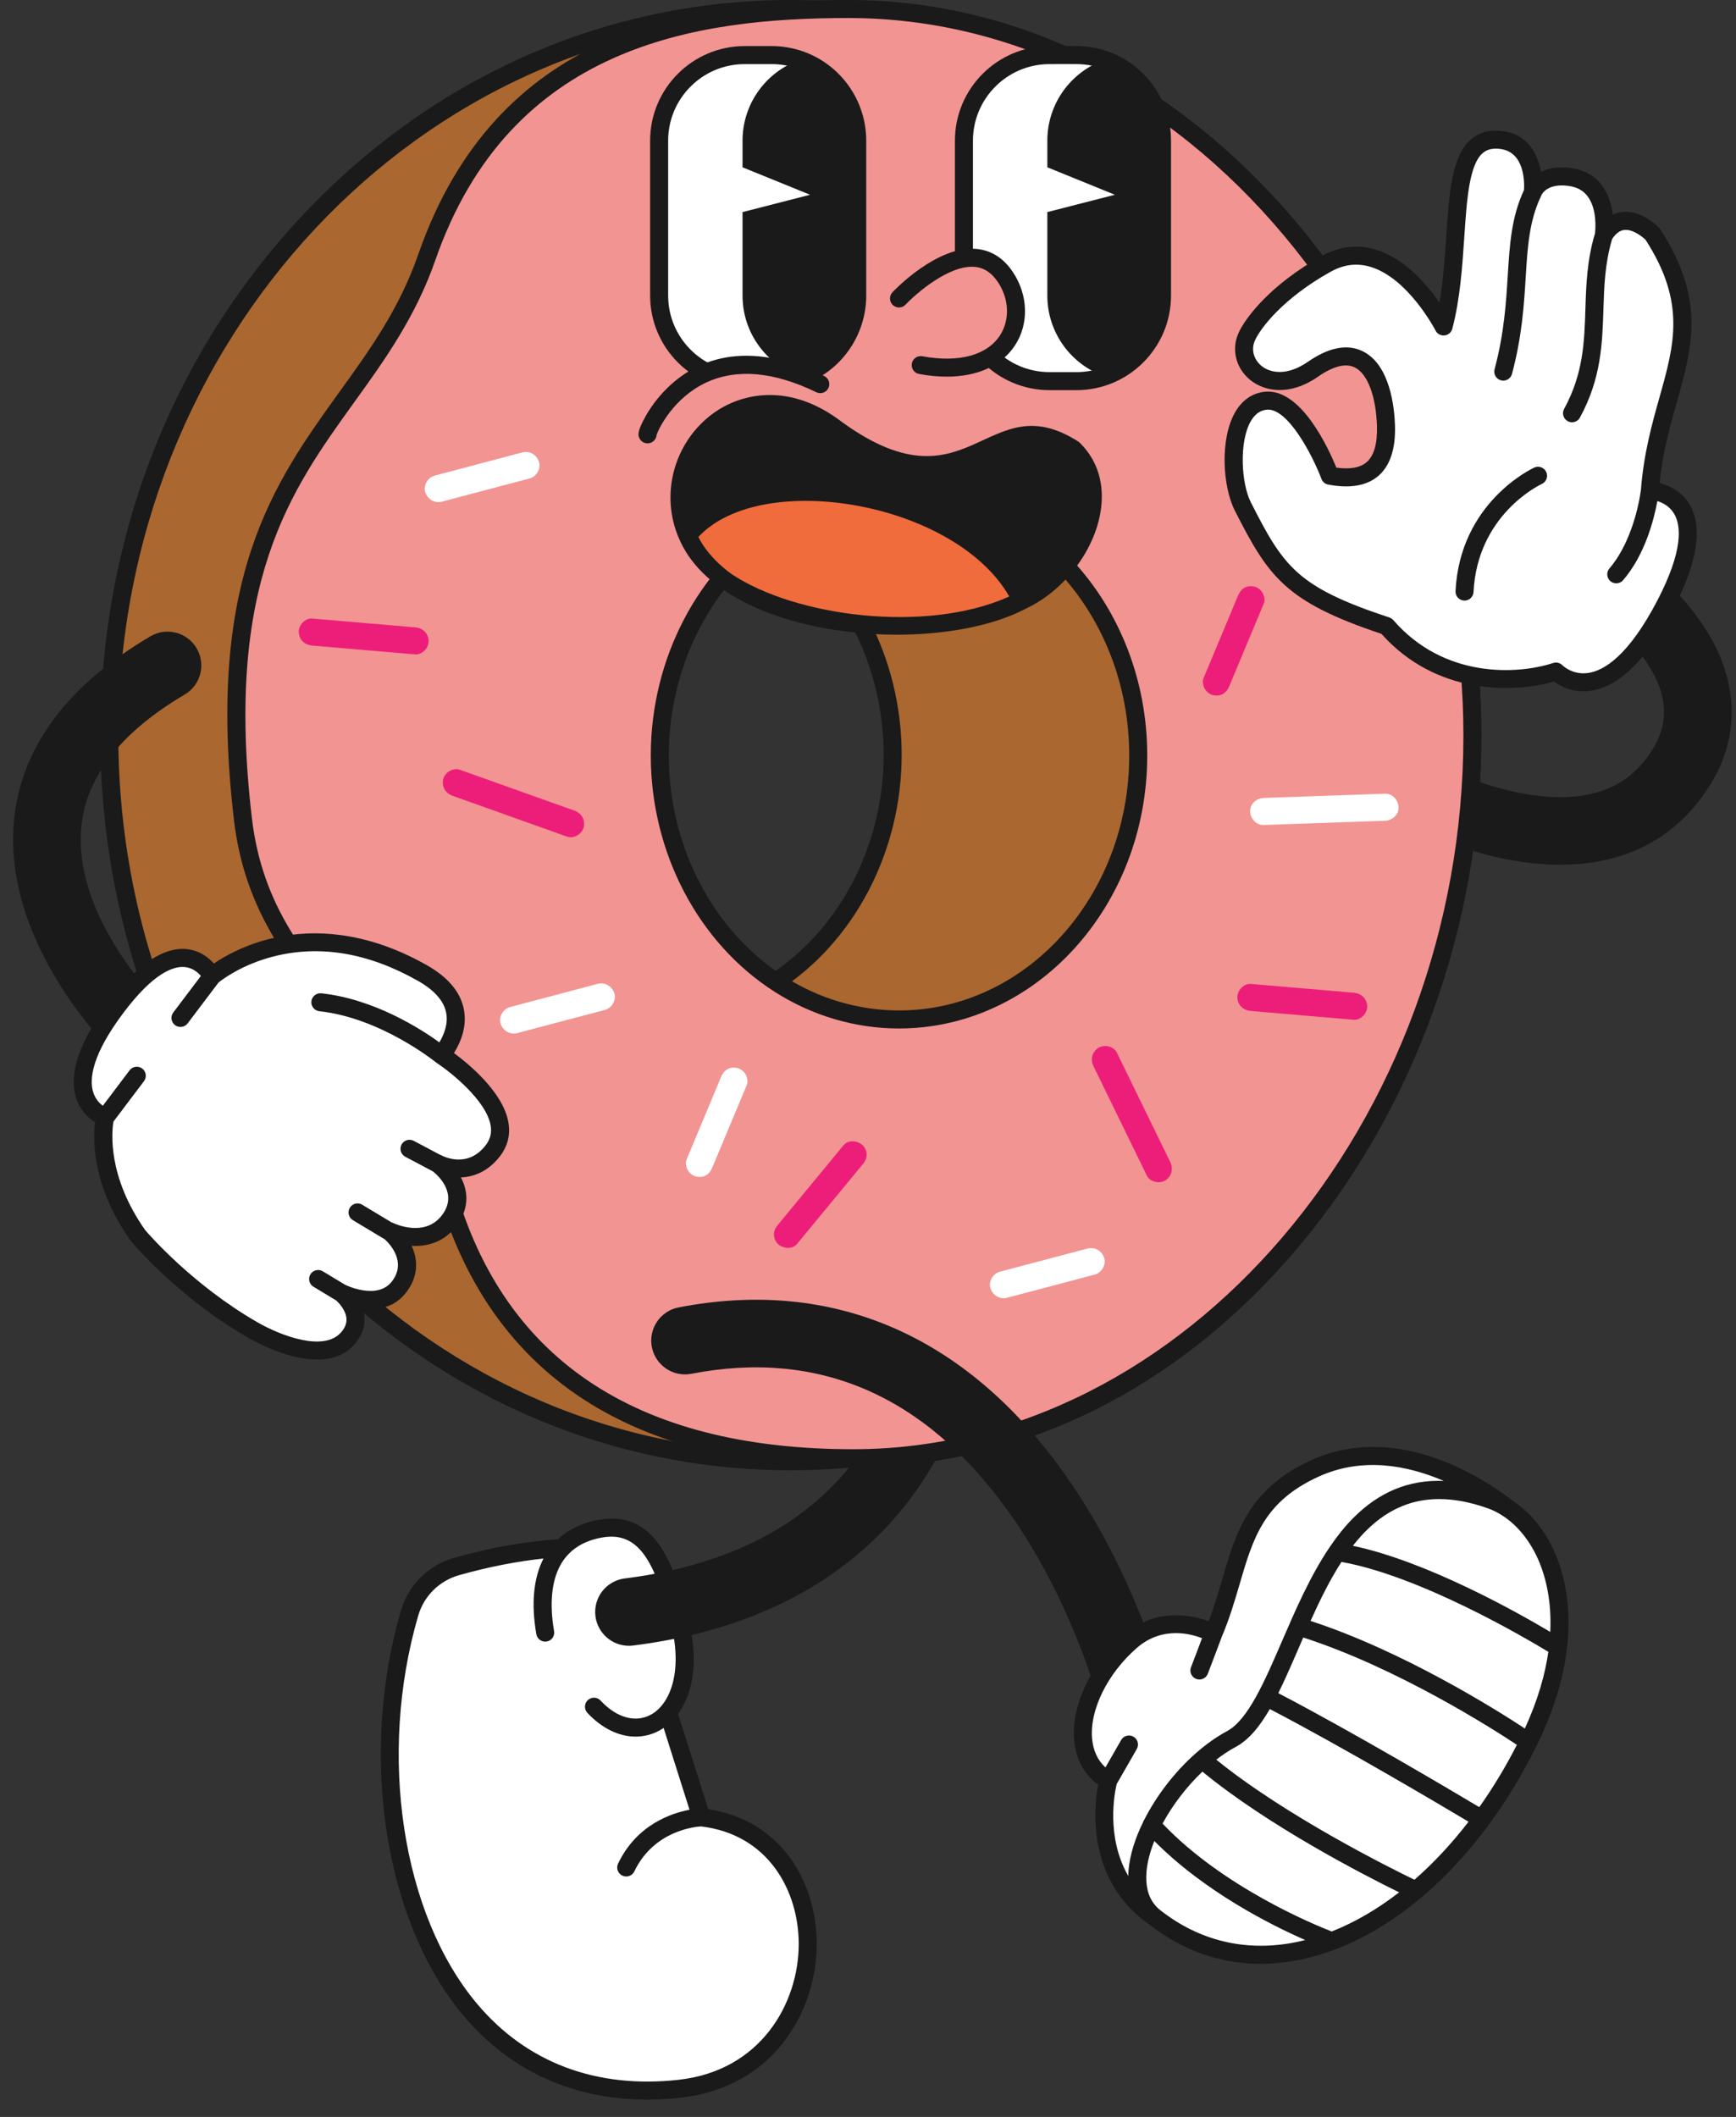
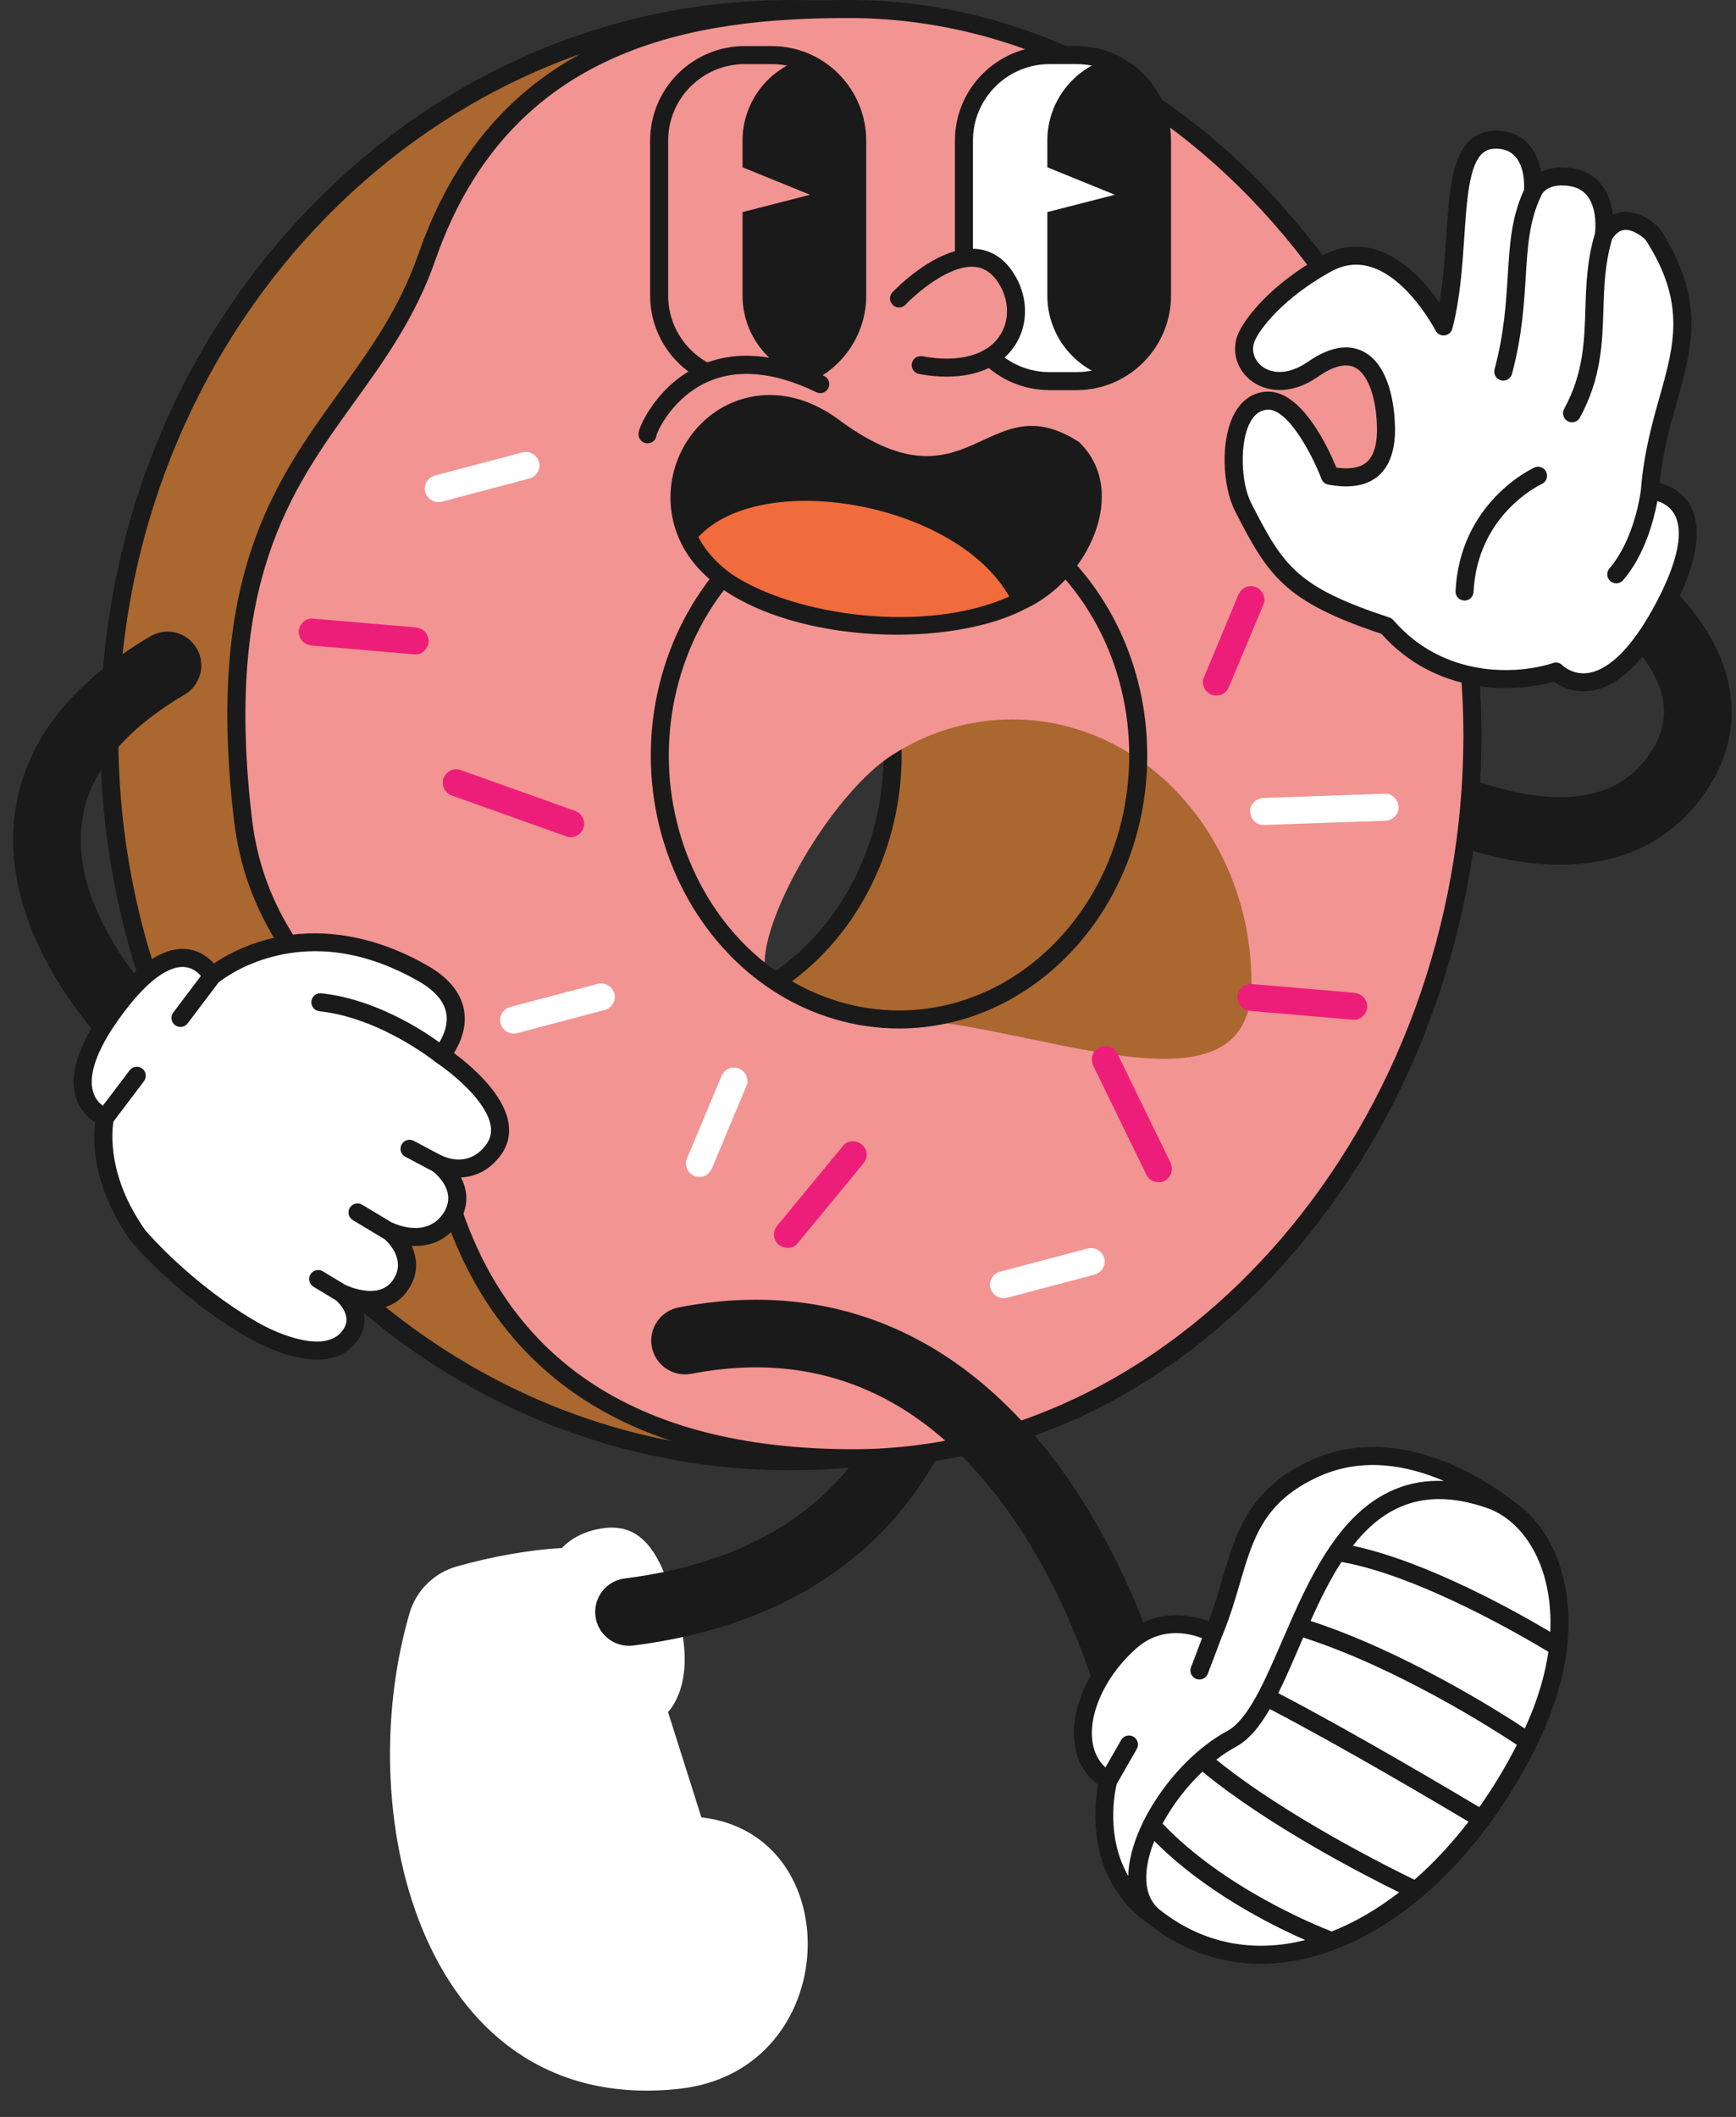
<svg xmlns="http://www.w3.org/2000/svg" height="403.3" preserveAspectRatio="xMidYMid meet" version="1.0" viewBox="-2.5 -0.0 330.8 403.3" width="330.8" zoomAndPan="magnify">
  <rect x="-2.5" y="-0.0" width="330.8" height="403.3" fill="#333333" stroke="none" />
  <g>
    <g>
      <g id="change1_9">
        <path d="M131.148,346.229l-6.35-20.051c2.947-3.393,4.287-9.582,2.072-17.844 c-2.936-10.95-6.173-18.629-14.891-17.122c-3.112,0.538-5.593,1.801-7.415,3.704c-6.141,0.332-13.219,1.592-20.003,3.503 c-4.334,1.221-7.754,4.574-9.016,8.895c-11.484,39.345,2.985,96.007,51.473,90.614 C158.186,394.462,159.414,349.423,131.148,346.229z" fill="#FFF" />
      </g>
      <g id="change2_9">
-         <path d="M132.457,344.673l-5.753-18.163c2.692-3.683,4.173-9.865,1.825-18.618 c-2.76-10.294-6.336-20.19-16.845-18.369c-3.172,0.545-5.834,1.812-7.865,3.718c-5.984,0.378-12.862,1.593-19.722,3.529 c-4.954,1.395-8.766,5.156-10.2,10.067c-8.032,27.522-3.155,59.225,11.866,77.101C94.653,394.514,106.665,400,120.785,400 c2.095,0,4.237-0.12,6.422-0.365c17.799-1.979,25.916-16.558,25.925-29.265C153.145,359.024,146.74,346.849,132.457,344.673z M126.829,396.222c-15.708,1.747-29.003-3.267-38.439-14.497c-14.321-17.047-18.928-47.445-11.196-73.929 c1.099-3.765,4.027-6.654,7.83-7.723c5.525-1.554,11.041-2.632,16.038-3.155c-1.91,3.739-2.37,8.586-1.365,14.407 c0.163,0.936,1.052,1.563,1.983,1.4c0.936-0.159,1.563-1.048,1.399-1.983c-0.88-5.096-0.489-9.393,1.129-12.428 c0.331-0.622,0.713-1.193,1.155-1.717c1.327-1.601,3.134-2.722,5.405-3.353c0.481-0.137,0.983-0.249,1.503-0.339 c6.98-1.206,9.93,4.649,12.939,15.875c1.494,5.568,1.245,10.037,0.056,13.192c-0.601,1.588-1.438,2.842-2.417,3.739 c-0.404,0.373-0.829,0.683-1.275,0.927c-2.962,1.64-6.56,0.644-9.633-2.662c-0.644-0.695-1.73-0.734-2.425-0.086 c-0.695,0.644-0.734,1.73-0.09,2.425c2.765,2.971,6.032,4.529,9.191,4.529c1.593,0,3.16-0.395,4.619-1.202 c0.24-0.133,0.485-0.283,0.721-0.442l4.933,15.579l0,0.001c-3.449,0.643-10.054,2.829-13.612,10.252 c-0.41,0.855-0.049,1.881,0.806,2.291c0.239,0.114,0.492,0.169,0.741,0.169c0.64,0,1.255-0.36,1.55-0.976 c3.718-7.758,11.564-8.499,12.693-8.566c0.002,0,0.004,0,0.006,0.001c12.875,1.515,18.631,12.334,18.623,22.413 C149.689,381.596,142.528,394.475,126.829,396.222z" fill="#1A1A1A" />
-       </g>
+         </g>
    </g>
    <g>
      <g id="change2_5">
        <path d="M117.343,313.54c-3.198,0-5.97-2.38-6.381-5.635c-0.445-3.528,2.055-6.749,5.584-7.194 c23.534-2.966,39.985-13.238,48.893-30.531c6.789-13.179,6.588-25.821,6.585-25.947c-0.103-3.555,2.695-6.51,6.25-6.613 c3.557-0.082,6.521,2.706,6.624,6.261c0.018,0.629,0.354,15.595-7.725,31.636c-7.491,14.874-23.811,33.536-59.018,37.972 C117.883,313.523,117.611,313.54,117.343,313.54z" fill="#1A1A1A" />
      </g>
    </g>
    <g>
      <g id="change2_16">
        <path d="M294.803,164.747c-19.254,0.001-40.587-12.361-50.78-21.216c-2.685-2.333-2.971-6.4-0.638-9.084 c2.332-2.685,6.4-2.97,9.084-0.638c8.967,7.789,27.496,18.06,42.32,18.061c0.86,0,1.705-0.035,2.537-0.106 c5.773-0.496,10.171-2.689,13.444-6.702c2.992-3.67,4.206-7.288,3.709-11.064c-0.965-7.339-8.292-14.084-11.034-16.063 c-2.897-2.062-3.566-6.077-1.503-8.974c2.063-2.897,6.092-3.568,8.989-1.506c0.585,0.417,14.363,10.374,16.306,24.779 c0.999,7.41-1.183,14.464-6.486,20.967c-5.514,6.762-13.024,10.595-22.322,11.394 C297.231,164.697,296.02,164.746,294.803,164.747z" fill="#1A1A1A" />
      </g>
    </g>
    <g id="change3_1">
      <path d="M160.123,2.297c-3.924-0.386-7.903-0.579-11.921-0.579c-71.726,0-129.874,61.934-129.874,138.335 s58.148,138.335,129.874,138.335c4.018,0,7.998-0.193,11.921-0.58c66.137-6.405,117.948-65.635,117.948-137.756 S226.26,8.702,160.123,2.297z M144.806,187.348c-13.626-8.693-22.791-24.946-22.791-43.56s9.165-34.867,22.791-43.56 c13.626,8.693,22.791,24.946,22.791,43.56S158.432,178.655,144.806,187.348z" fill="#AA6730" />
    </g>
    <g id="change2_18">
      <path d="M148.202,280.106c-35.17,0-68.228-14.582-93.086-41.059c-24.83-26.448-38.505-61.604-38.505-98.994 s13.675-72.546,38.505-98.994C79.973,14.582,113.032,0,148.202,0c4.061,0,8.128,0.198,12.089,0.588 c32.562,3.153,62.717,19.072,84.908,44.822c22.305,25.883,34.589,59.494,34.589,94.642s-12.284,68.76-34.589,94.642 c-22.192,25.75-52.347,41.669-84.911,44.823C156.33,279.908,152.263,280.106,148.202,280.106z M148.202,3.434 c-70.666,0-128.157,61.287-128.157,136.618s57.491,136.618,128.157,136.618c3.949,0,7.903-0.192,11.753-0.571 c66.36-6.427,116.4-64.914,116.4-136.047S226.315,10.433,159.957,4.006l-0.003,0C156.105,3.627,152.151,3.434,148.202,3.434z M144.806,189.385l-0.924-0.589c-14.548-9.281-23.585-26.527-23.585-45.008s9.037-35.727,23.585-45.008l0.924-0.589l0.924,0.589 c14.548,9.281,23.585,26.527,23.585,45.008s-9.037,35.727-23.585,45.008L144.806,189.385z M144.806,102.281 c-13.026,8.79-21.074,24.584-21.074,41.506s8.048,32.716,21.074,41.506c13.027-8.79,21.074-24.584,21.074-41.506 S157.832,111.071,144.806,102.281z" fill="#1A1A1A" />
    </g>
    <g>
      <g>
        <g id="change4_2">
-           <path d="M159.162,1.717c-33.249,0.001-66.365,7.143-80.325,47.269C67.258,82.266,35.921,89.149,43.794,156.084 c3.761,31.969,30.857,40.258,38.194,68.514c10.307,39.692,41.352,53.222,78.136,53.211 c66.446-0.019,117.948-65.635,117.948-137.756S225.608,1.716,159.162,1.717z M167.597,194.079 c-8.303,0-16.086-2.447-22.791-6.731c-13.626-8.693-22.791-24.946-22.791-43.56s9.165-34.867,22.791-43.56 c6.706-4.284,14.489-6.731,22.791-6.731c25.174,0,45.582,22.516,45.582,50.292S192.771,194.079,167.597,194.079z" fill="#F29492" />
+           <path d="M159.162,1.717c-33.249,0.001-66.365,7.143-80.325,47.269C67.258,82.266,35.921,89.149,43.794,156.084 c3.761,31.969,30.857,40.258,38.194,68.514c10.307,39.692,41.352,53.222,78.136,53.211 c66.446-0.019,117.948-65.635,117.948-137.756S225.608,1.716,159.162,1.717z M167.597,194.079 c-8.303,0-16.086-2.447-22.791-6.731s9.165-34.867,22.791-43.56 c6.706-4.284,14.489-6.731,22.791-6.731c25.174,0,45.582,22.516,45.582,50.292S192.771,194.079,167.597,194.079z" fill="#F29492" />
        </g>
      </g>
    </g>
    <g>
      <g>
        <g id="change2_17">
          <path d="M160.081,279.526c-20.086,0-36.857-4.027-49.85-11.969c-14.877-9.094-24.939-23.403-29.905-42.528 c-3.261-12.557-10.429-20.917-18.018-29.767c-8.908-10.389-18.12-21.131-20.219-38.978c-5.433-46.192,7.554-64.215,20.113-81.645 c5.859-8.131,11.393-15.81,15.013-26.217C92.146,5.506,128.852,0.001,159.162,0l0,0c32.168-0.001,62.599,15.177,85.689,42.736 c22.204,26.503,34.938,61.973,34.938,97.317c0,17.925-3.091,35.598-9.187,52.53c-5.957,16.545-14.458,31.513-25.268,44.486 c-22.805,27.37-53.066,42.448-85.21,42.458C160.11,279.526,160.095,279.526,160.081,279.526z M159.162,1.717v1.717 c-29.173,0.001-64.483,5.244-78.703,46.117c-3.785,10.879-9.725,19.123-15.47,27.096c-12.176,16.898-24.766,34.37-19.489,79.237 c1.977,16.807,10.448,26.685,19.416,37.143c7.509,8.757,15.274,17.813,18.735,31.14c8.947,34.454,34.664,51.924,76.43,51.925 c0.015,0,0.027,0,0.043,0c63.004-0.018,116.232-62.317,116.232-136.039c0-34.55-12.442-69.217-34.137-95.111 c-22.426-26.767-51.922-41.508-83.056-41.507V1.717z" fill="#1A1A1A" />
        </g>
        <g id="change2_14">
          <path d="M168.809,195.936c-8.346,0-16.547-2.421-23.716-7.001c-14.547-9.281-23.584-26.527-23.584-45.007 c0-18.481,9.037-35.727,23.585-45.008c7.168-4.58,15.369-7.001,23.715-7.001c26.081,0,47.299,23.331,47.299,52.009 C216.108,172.605,194.89,195.936,168.809,195.936z M168.809,95.353c-7.689,0-15.251,2.234-21.867,6.461 c-13.569,8.657-21.998,24.794-21.998,42.114c0,17.319,8.429,33.456,21.998,42.113c6.617,4.228,14.178,6.462,21.868,6.462 c24.187,0,43.865-21.79,43.865-48.574C212.674,117.143,192.996,95.353,168.809,95.353z" fill="#1A1A1A" />
        </g>
      </g>
    </g>
    <g>
      <g id="change1_7">
        <path d="M202.626,72.609h-5.146c-9.001,0-16.298-7.297-16.298-16.298V26.794c0-9.001,7.297-16.298,16.298-16.298 h5.146c9.001,0,16.298,7.297,16.298,16.298v29.517C218.924,65.312,211.627,72.609,202.626,72.609z" fill="#FFF" />
      </g>
      <g id="change2_8">
        <path d="M202.626,74.326h-5.146c-9.934,0-18.015-8.082-18.015-18.015V26.794c0-9.934,8.082-18.015,18.015-18.015 h5.146c9.934,0,18.015,8.082,18.015,18.015v29.517C220.641,66.245,212.559,74.326,202.626,74.326z M197.479,12.213 c-8.04,0-14.581,6.541-14.581,14.581v29.517c0,8.04,6.541,14.581,14.581,14.581h5.146c8.04,0,14.581-6.541,14.581-14.581V26.794 c0-8.04-6.541-14.581-14.581-14.581H197.479z" fill="#1A1A1A" />
      </g>
    </g>
    <g>
      <g id="change1_1">
-         <path d="M160.844,26.792v29.518c0,7.118-4.563,13.171-10.925,15.394c-1.683,0.588-3.49,0.906-5.375,0.906h-5.147 c-8.998,0-16.296-7.298-16.296-16.3V26.792c0-8.998,7.298-16.296,16.296-16.296h5.147c1.885,0,3.692,0.318,5.375,0.906 C156.281,13.626,160.844,19.679,160.844,26.792z" fill="#FFF" />
-       </g>
+         </g>
      <g id="change2_2">
        <path d="M144.544,74.328h-5.147c-9.932,0-18.013-8.083-18.013-18.018V26.792c0-9.932,8.081-18.013,18.013-18.013 h5.147c2.04,0,4.039,0.337,5.941,1.002c7.223,2.525,12.076,9.361,12.076,17.011V56.31c0,7.653-4.853,14.491-12.076,17.016 C148.583,73.991,146.584,74.328,144.544,74.328z M139.397,12.213c-8.039,0-14.579,6.54-14.579,14.579V56.31 c0,8.041,6.54,14.583,14.579,14.583h5.147c1.653,0,3.271-0.272,4.808-0.81c5.847-2.043,9.775-7.578,9.775-13.773V26.792 c0-6.192-3.928-11.725-9.775-13.769c-1.537-0.537-3.155-0.81-4.808-0.81H139.397z" fill="#1A1A1A" />
      </g>
    </g>
    <g>
      <g id="change2_11">
        <path d="M160.844,26.792v29.518c0,7.118-4.563,13.171-10.925,15.394c-6.362-2.224-10.926-8.277-10.926-15.394 V40.405l12.866-3.301l-12.866-5.233v-5.079c0-7.113,4.563-13.166,10.926-15.39C156.281,13.626,160.844,19.679,160.844,26.792z" fill="#1A1A1A" />
      </g>
    </g>
    <g>
      <g id="change2_15">
        <path d="M218.924,26.792v29.518c0,7.118-4.563,13.171-10.925,15.394c-6.362-2.224-10.925-8.277-10.925-15.394 V40.405l12.866-3.301l-12.866-5.233v-5.079c0-7.113,4.563-13.166,10.925-15.39C214.361,13.626,218.924,19.679,218.924,26.792z" fill="#1A1A1A" />
      </g>
    </g>
    <g>
      <g id="change4_3">
        <path d="M172.943,69.558c16.537,3.051,21.394-8.892,16.144-16.767c-6.829-10.243-20.278,4.069-20.278,4.069 L172.943,69.558z" fill="#F29492" />
      </g>
      <g id="change2_6">
        <path d="M177.911,71.756c-1.666,0-3.431-0.168-5.28-0.509c-0.933-0.172-1.549-1.068-1.377-2 c0.172-0.933,1.066-1.547,2-1.377c6.9,1.272,12.283-0.162,14.771-3.937c1.94-2.944,1.796-6.943-0.368-10.188 c-1.204-1.805-2.661-2.756-4.457-2.907c-4.828-0.401-11.125,5.06-13.142,7.2c-0.65,0.689-1.737,0.723-2.427,0.073 c-0.69-0.65-0.724-1.735-0.075-2.426c0.342-0.363,8.447-8.889,15.925-8.27c2.869,0.239,5.235,1.728,7.033,4.425 c2.93,4.396,3.079,9.884,0.378,13.983C188.339,69.698,183.743,71.755,177.911,71.756z" fill="#1A1A1A" />
      </g>
    </g>
    <g>
      <g id="change4_1">
        <path d="M153.807,73.183c-24.977-12.09-33.317,9.592-32.909,9.566L153.807,73.183z" fill="#F29492" />
      </g>
      <g id="change2_12">
        <path d="M120.899,84.466c-0.678,0-1.307-0.406-1.583-1.033c-0.196-0.445-0.493-1.118,1.202-4.128 c0.784-1.393,2.158-3.476,4.244-5.49c5.227-5.043,14.638-9.514,29.793-2.179c0.854,0.413,1.211,1.44,0.798,2.294 c-0.413,0.854-1.44,1.211-2.294,0.797c-8.112-3.927-15.166-4.553-20.965-1.862c-6.172,2.864-9.048,8.679-9.483,10.005 c-0.059,0.845-0.737,1.537-1.606,1.591C120.97,84.465,120.935,84.466,120.899,84.466z" fill="#1A1A1A" />
      </g>
    </g>
    <g id="change2_7">
      <path d="M203.106,84.212c-17.789-11.517-20.849,14.452-46.054-4.466c-9.741-6.975-18.992-4.794-24.397-0.428 c-6.912,5.581-9.294,15.124-5.795,23.208c8.067,19.243,48.306,22.752,66.038,13.463C204.913,110.46,212.805,93.492,203.106,84.212z" fill="#1A1A1A" />
    </g>
    <g id="change5_1">
      <path d="M189.819,113.64c-15.858,7.143-40.787,3.799-52.855-4.233h-0.004c-2.198-1.584-4.168-3.49-5.628-5.774 c0,0,0-0.004-0.004-0.004c-0.275-0.442-0.524-0.884-0.751-1.326C142.631,89.312,179.512,95.622,189.819,113.64z" fill="#F06C3C" />
    </g>
    <g>
      <g id="change2_1">
        <path d="M24.14,203.006c-1.597,0-3.196-0.592-4.443-1.783c-0.909-0.869-22.234-21.564-19.446-45.649 c1.573-13.592,10.288-25.148,25.902-34.348c3.064-1.805,7.012-0.785,8.817,2.279c1.805,3.064,0.785,7.011-2.279,8.817 c-11.932,7.031-18.541,15.336-19.641,24.687c-2.083,17.693,15.379,34.744,15.556,34.914c2.558,2.464,2.642,6.538,0.183,9.1 C27.523,202.341,25.833,203.006,24.14,203.006z" fill="#1A1A1A" />
      </g>
    </g>
    <g>
      <g>
        <g id="change1_8">
          <path d="M134.862,205.272c-2.186,5.23-4.373,10.46-6.559,15.691c-0.239,0.572-0.037,1.477,0.26,1.985 c0.313,0.534,0.925,1.044,1.539,1.184c0.659,0.15,1.399,0.118,1.985-0.26c0.603-0.389,0.91-0.884,1.184-1.539 c2.186-5.23,4.373-10.46,6.559-15.691c0.239-0.572,0.037-1.477-0.26-1.985c-0.313-0.534-0.925-1.044-1.539-1.184 c-0.659-0.15-1.399-0.118-1.985,0.26C135.443,204.121,135.136,204.616,134.862,205.272L134.862,205.272z" fill="#FFF" />
        </g>
      </g>
    </g>
    <g>
      <g>
        <g id="change6_2">
          <path d="M233.374,113.562c-2.186,5.23-4.373,10.46-6.559,15.691c-0.239,0.572-0.037,1.477,0.26,1.985 c0.313,0.534,0.925,1.044,1.539,1.184c0.659,0.15,1.399,0.118,1.985-0.26c0.603-0.389,0.91-0.884,1.184-1.539 c2.186-5.23,4.373-10.46,6.559-15.691c0.239-0.572,0.037-1.477-0.26-1.985c-0.313-0.534-0.925-1.044-1.539-1.184 c-0.659-0.15-1.4-0.118-1.985,0.26C233.955,112.411,233.648,112.906,233.374,113.562L233.374,113.562z" fill="#ED1E79" />
        </g>
      </g>
    </g>
    <g>
      <g>
        <g id="change6_5">
          <path d="M106.927,154.424c-7.268-2.593-14.537-5.185-21.805-7.778c-1.271-0.453-2.875,0.512-3.168,1.799 c-0.329,1.445,0.438,2.683,1.799,3.168c7.268,2.593,14.537,5.185,21.805,7.778c1.271,0.453,2.875-0.512,3.168-1.799 C109.056,156.147,108.288,154.909,106.927,154.424L106.927,154.424z" fill="#ED1E79" />
        </g>
      </g>
    </g>
    <g>
      <g>
        <g id="change6_1">
          <path d="M76.598,119.516c-6.53-0.559-13.061-1.118-19.591-1.677c-1.346-0.115-2.634,1.267-2.576,2.576 c0.067,1.494,1.134,2.452,2.576,2.576c6.53,0.559,13.061,1.118,19.591,1.677c1.346,0.115,2.634-1.267,2.576-2.576 C79.107,120.598,78.04,119.64,76.598,119.516L76.598,119.516z" fill="#ED1E79" />
        </g>
      </g>
    </g>
    <g>
      <g id="change1_4">
        <path d="M261.717,119.274c10.108,11.669,24.773,11.126,32.283,8.664c0,0,9.195,9.603,20.829-12.731 c11.124-21.354-2.936-21.752-2.936-21.752c1.549-20.524,12.816-29.903,0.524-48.852c0,0-5.564-5.825-9.299,0.201 c0,0,1.516-10.026-6.522-11.096c-5.69-0.757-7.004,2.921-7.004,2.921s0.975-9.203-6.125-9.974 c-11.244-1.221-6.676,19.546-10.888,35.539c0,0-9.693-18.985-22.398-11.902c-9.332,5.203-13.924,11.175-15.129,13.901 c-2.392,5.412,4.348,11.893,12.62,6.163c9.89-6.85,13.646,1.957,13.929,10.709c0.293,9.076-4.665,10.703-10.691,9.564 c0,0-5.569-14.854-12.128-14.292c-7.322,0.628-7.245,14.658-4.45,20.16C240.688,109.006,243.529,113.256,261.717,119.274z" fill="#FFF" />
      </g>
      <g fill="#1A1A1A" id="change2_4">
        <path d="M319.48,96.147c-1.555-2.647-4.045-3.706-5.736-4.129c0.598-5.865,1.968-10.736,3.297-15.46 c2.946-10.473,5.491-19.519-3.184-32.891c-0.058-0.09-0.125-0.174-0.199-0.252c-0.334-0.35-3.367-3.407-6.993-3.029 c-0.539,0.056-1.171,0.201-1.839,0.514c-0.214-1.786-0.767-3.849-2.051-5.558c-1.409-1.876-3.413-2.999-5.954-3.338 c-2.511-0.335-4.351,0.068-5.681,0.731c-0.618-3.501-2.611-7.259-7.49-7.789c-2.31-0.251-4.257,0.272-5.786,1.554 c-3.741,3.137-4.216,10.221-4.767,18.424c-0.271,4.041-0.57,8.487-1.3,12.721c-2.437-3.509-6.673-8.43-12.118-10.085 c-3.493-1.061-6.97-0.647-10.337,1.23c-9.809,5.469-14.587,11.817-15.864,14.706c-1.361,3.078-0.478,6.632,2.197,8.843 c2.676,2.211,7.489,3.222,12.971-0.574c2.939-2.035,5.309-2.626,7.044-1.751c2.403,1.209,4.008,5.464,4.191,11.104 c0.109,3.388-0.557,5.724-1.981,6.943c-1.219,1.043-3.151,1.388-5.752,1.03c-1.478-3.625-6.694-15.054-13.516-14.467 c-2.474,0.212-4.499,1.614-5.856,4.054c-2.819,5.069-2.314,13.998,0.022,18.594c6.412,12.619,9.6,17.358,27.934,23.483 c10.404,11.664,25.095,11.319,32.881,9.094c1.041,0.765,2.987,1.857,5.612,1.857c0.44,0,0.899-0.031,1.376-0.099 c5.46-0.779,10.759-6.031,15.748-15.609C320.964,107.146,322.017,100.466,319.48,96.147z M313.306,114.414 c-5.512,10.581-10.179,13.337-13.124,13.786c-3.005,0.459-4.875-1.383-4.942-1.45c-0.329-0.344-0.78-0.529-1.241-0.529 c-0.179,0-0.359,0.028-0.535,0.086c-6.763,2.218-20.788,2.997-30.449-8.156c-0.203-0.234-0.465-0.409-0.759-0.506 c-17.555-5.809-20.14-9.616-26.394-21.925c-1.855-3.65-2.257-11.458-0.082-15.369c0.798-1.436,1.828-2.189,3.148-2.302 c3.973-0.35,8.702,8.736,10.374,13.184c0.211,0.561,0.7,0.973,1.289,1.084c4.146,0.784,7.357,0.23,9.546-1.644 c2.255-1.931,3.324-5.182,3.18-9.663c-0.109-3.362-0.919-11.463-6.079-14.061c-2.945-1.482-6.492-0.812-10.544,1.995 c-3.906,2.704-7.121,2.161-8.828,0.75c-1.499-1.239-1.987-3.126-1.244-4.807c1.028-2.327,5.361-8.058,14.395-13.095 c2.554-1.424,5.059-1.733,7.658-0.946c7.207,2.184,12.325,12.031,12.375,12.129c0.324,0.634,1.006,1.002,1.713,0.926 c0.708-0.076,1.295-0.581,1.477-1.27c1.495-5.674,1.915-11.943,2.286-17.474c0.477-7.11,0.928-13.826,3.547-16.023 c0.807-0.676,1.827-0.921,3.209-0.771c4.805,0.521,4.706,6.494,4.623,7.831c-2.408,5.189-2.732,10.358-3.099,16.327 c-0.316,5.133-0.674,10.952-2.51,17.83c-0.245,0.916,0.3,1.858,1.216,2.102c0.148,0.04,0.297,0.059,0.444,0.059 c0.759,0,1.453-0.507,1.658-1.274c1.925-7.21,2.294-13.211,2.62-18.505c0.347-5.642,0.652-10.526,2.813-15.151 c0.06-0.105,0.112-0.216,0.15-0.338c0.101-0.244,1.1-2.372,5.174-1.831c1.612,0.215,2.807,0.864,3.654,1.986 c1.861,2.465,1.486,6.407,1.409,7.057c-1.533,5.096-1.685,9.837-1.831,14.423c-0.201,6.322-0.39,12.294-4.057,19.028 c-0.453,0.833-0.146,1.876,0.687,2.329c0.261,0.142,0.542,0.21,0.82,0.21c0.609,0,1.198-0.324,1.51-0.896 c4.057-7.451,4.269-14.116,4.473-20.561c0.144-4.535,0.283-8.823,1.661-13.451c0.702-1.067,1.462-1.638,2.319-1.73 c1.576-0.169,3.374,1.218,4.059,1.882c7.714,11.985,5.484,19.916,2.663,29.943c-1.417,5.036-3.021,10.743-3.549,17.63 c-0.615,4.613-2.513,10.974-6.006,15.031c-0.619,0.719-0.538,1.803,0.181,2.422c0.324,0.279,0.723,0.416,1.12,0.416 c0.483,0,0.963-0.202,1.302-0.597c4.161-4.833,5.877-11.514,6.53-15.077c1.037,0.322,2.382,1.007,3.224,2.463 C317.824,100.142,318.308,104.81,313.306,114.414z" />
        <path d="M289.863,89.079c-0.578,0.266-14.168,6.706-15.008,23.536c-0.047,0.947,0.682,1.753,1.63,1.801 c0.029,0.001,0.058,0.002,0.087,0.002c0.909,0,1.668-0.714,1.714-1.632c0.734-14.702,12.516-20.355,13.017-20.589 c0.859-0.397,1.234-1.416,0.839-2.276C291.745,89.06,290.724,88.683,289.863,89.079z" />
      </g>
    </g>
    <g>
      <g>
        <g id="change6_3">
          <path d="M255.449,189.125c-6.53-0.559-13.061-1.118-19.591-1.677c-1.346-0.115-2.634,1.267-2.576,2.576 c0.067,1.494,1.134,2.452,2.576,2.576c6.53,0.559,13.061,1.118,19.591,1.677c1.346,0.115,2.634-1.267,2.576-2.576 C257.958,190.206,256.891,189.248,255.449,189.125L255.449,189.125z" fill="#ED1E79" />
        </g>
      </g>
    </g>
    <g>
      <g>
        <g id="change6_4">
          <path d="M158.242,218.178c-4.171,5.056-8.341,10.112-12.512,15.168c-0.447,0.541-0.754,1.095-0.754,1.821 c0,0.632,0.281,1.386,0.754,1.821c0.947,0.87,2.727,1.11,3.643,0c4.171-5.056,8.341-10.112,12.512-15.168 c0.447-0.541,0.754-1.095,0.754-1.821c0-0.632-0.281-1.386-0.754-1.821C160.937,217.308,159.157,217.068,158.242,218.178 L158.242,218.178z" fill="#ED1E79" />
        </g>
      </g>
    </g>
    <g>
      <g>
        <g id="change1_5">
          <path d="M97.038,86.19c-5.567,1.472-11.134,2.943-16.702,4.415c-1.303,0.344-2.224,1.854-1.799,3.168 c0.433,1.339,1.773,2.168,3.168,1.799c5.567-1.472,11.134-2.943,16.702-4.415c1.303-0.344,2.224-1.854,1.799-3.168 C99.773,86.649,98.434,85.821,97.038,86.19L97.038,86.19z" fill="#FFF" />
        </g>
      </g>
    </g>
    <g>
      <g>
        <g id="change1_11">
          <path d="M204.739,237.857c-5.567,1.472-11.134,2.943-16.702,4.415c-1.303,0.344-2.224,1.854-1.799,3.168 c0.433,1.339,1.773,2.168,3.168,1.799c5.567-1.472,11.134-2.943,16.702-4.415c1.303-0.344,2.224-1.854,1.799-3.168 C207.474,238.317,206.135,237.488,204.739,237.857L204.739,237.857z" fill="#FFF" />
        </g>
      </g>
    </g>
    <g>
      <g>
        <g id="change1_6">
          <path d="M111.394,187.436c-5.567,1.472-11.134,2.943-16.702,4.415c-1.303,0.344-2.224,1.854-1.799,3.168 c0.433,1.339,1.773,2.168,3.168,1.799c5.567-1.472,11.134-2.943,16.702-4.415c1.303-0.344,2.224-1.854,1.799-3.168 C114.129,187.896,112.79,187.067,111.394,187.436L111.394,187.436z" fill="#FFF" />
        </g>
      </g>
    </g>
    <g>
      <g>
        <g id="change6_6">
          <path d="M205.88,203.15c3.384,6.935,6.768,13.871,10.151,20.806c0.592,1.214,2.415,1.639,3.524,0.924 c1.245-0.802,1.558-2.226,0.924-3.524c-3.384-6.935-6.768-13.871-10.151-20.806c-0.592-1.214-2.415-1.639-3.524-0.924 C205.559,200.428,205.246,201.851,205.88,203.15L205.88,203.15z" fill="#ED1E79" />
        </g>
      </g>
    </g>
    <g>
      <g>
        <g id="change1_2">
          <path d="M238.289,157.17c7.712-0.269,15.425-0.537,23.137-0.806c1.345-0.047,2.64-1.151,2.576-2.576 c-0.061-1.355-1.133-2.626-2.576-2.576c-7.712,0.269-15.425,0.537-23.137,0.806c-1.345,0.047-2.64,1.151-2.576,2.576 C235.774,155.949,236.846,157.22,238.289,157.17L238.289,157.17z" fill="#FFF" />
        </g>
      </g>
    </g>
    <g>
      <g id="change2_13">
        <path d="M213.201,329.53c-2.89,0-5.518-1.96-6.245-4.891c-0.109-0.43-5.022-19.503-17.309-36.682 c-15.813-22.108-36.131-30.934-60.389-26.237c-3.489,0.677-6.87-1.606-7.546-5.098c-0.676-3.491,1.606-6.87,5.098-7.546 c29.349-5.682,54.777,5.278,73.535,31.7c13.684,19.275,18.897,39.895,19.112,40.763c0.855,3.452-1.249,6.944-4.701,7.799 C214.235,329.468,213.714,329.53,213.201,329.53z" fill="#1A1A1A" />
      </g>
    </g>
    <g>
      <g id="change1_3">
        <path d="M287.701,289.716L287.701,289.716c0,0-0.005-0.005-0.012-0.012c-0.854-0.861-1.763-1.613-2.713-2.251 c-6.129-4.716-21.659-14.611-36.844-7.738c-15.302,6.926-13.971,18.771-19.415,31.475c0,0-8.485-4.805-15.668,1.423 c-9.594,8.317-12.736,21.697-4.366,26.617c0,0-4.519,16.841,8.851,26.028c22.602,17.806,54.368,0.774,71.233-33.429 C298.31,312.47,295.017,297.102,287.701,289.716z" fill="#FFF" />
      </g>
      <g id="change2_3">
        <path d="M294.056,296.446c-1.232-3.022-2.936-5.658-4.976-7.766l-0.052-0.052c-0.047-0.06-0.099-0.116-0.155-0.167 c-0.013-0.013-0.047-0.043-0.099-0.09l-0.086-0.082c-0.816-0.803-1.683-1.52-2.589-2.142c-2.258-1.747-5.778-4.19-10.123-6.289 c-10.23-4.941-20.104-5.534-28.557-1.709c-11.96,5.413-14.416,13.815-17.013,22.705c-0.764,2.614-1.55,5.302-2.606,8.019 c-3.864-1.494-10.428-2.288-15.88,2.438c-6.525,5.658-10.346,13.609-9.736,20.254c0.326,3.585,1.897,6.482,4.568,8.449 c-0.322,1.709-0.764,5.036-0.369,8.955c0.76,7.526,4.276,13.643,10.161,17.695c0.004,0.004,0.009,0.009,0.013,0.009 c6.302,4.941,13.506,7.457,21.168,7.457c2.717,0,5.495-0.318,8.307-0.957c17.099-3.872,33.648-19.043,44.269-40.585 C299.109,314.734,296.434,302.28,294.056,296.446z M287.685,292.273c1.266,1.567,2.353,3.409,3.19,5.469 c1.127,2.767,2.316,7.192,2.032,13.155c-6.244-3.718-23.432-13.411-37.613-16.407c4.124-5.278,9.313-8.901,16.452-8.901 c2.76,0,5.813,0.541,9.208,1.739c1.017,0.361,1.996,0.85,2.932,1.468C285.273,289.702,286.552,290.878,287.685,292.273z M288.067,329.295c-5.423-3.562-23.163-14.724-40.837-20.491c1.768-3.931,3.671-7.809,5.887-11.239 c14.949,2.66,34.945,14.409,39.427,17.127C291.935,318.937,290.579,323.816,288.067,329.295z M279.382,344.279 c-5.165-3.085-24.123-14.328-38.302-21.715c1.295-2.602,2.552-5.508,3.873-8.564c0.292-0.676,0.587-1.356,0.883-2.037 c17.836,5.748,35.9,17.261,40.712,20.445C284.379,336.65,281.975,340.62,279.382,344.279z M210.283,339.889l3.837-6.689 c0.472-0.823,0.187-1.872-0.635-2.344c-0.822-0.472-1.872-0.187-2.344,0.635l-2.995,5.222c-1.481-1.348-2.331-3.181-2.541-5.46 c-0.502-5.495,2.941-12.462,8.569-17.343c2.46-2.134,5.1-2.782,7.397-2.782c2.056,0,3.838,0.519,4.98,0.957c0,0,0,0,0,0 c-0.586,1.568-1.504,4.012-2.1,5.537c-0.345,0.883,0.092,1.879,0.975,2.224c0.205,0.08,0.416,0.118,0.624,0.118 c0.687,0,1.335-0.415,1.6-1.093c0.91-2.331,2.559-6.767,2.671-7.066c0.004-0.007,0.007-0.015,0.007-0.015 c0-0.004,0.004-0.009,0.004-0.013c1.464-3.434,2.434-6.753,3.374-9.96c2.576-8.813,4.611-15.772,15.133-20.537 c8.35-3.778,16.923-2.095,23.779,0.854c-6.62-0.275-12.334,2.086-17.305,7.113c-1.611,1.629-3.07,3.479-4.416,5.464 c-0.028,0.04-0.056,0.079-0.081,0.121c-3.667,5.443-6.466,11.907-9.018,17.807c-3.336,7.719-6.487,15.012-10.462,17.15 c-1.975,1.061-3.915,2.44-5.757,4.038c-0.08,0.057-0.154,0.122-0.225,0.194c-3.972,3.501-7.458,8.027-9.797,12.634 c-0.117,0.156-0.199,0.33-0.255,0.51c-1.512,3.096-2.497,6.212-2.747,9.064c-0.034,0.399-0.056,0.794-0.056,1.176 C208.174,349.919,209.925,341.395,210.283,339.889z M251.262,367.967c-3.365-1.307-20.728-8.442-32.235-20.556 c1.921-3.549,4.592-7.039,7.6-9.897c12.586,10.365,30.906,19.769,37.481,22.999C259.977,363.713,255.66,366.233,251.262,367.967z M245.275,369.825c-9.097,2.061-17.743,0.412-25.131-4.765c-0.524-0.365-1.039-0.747-1.55-1.15 c-0.408-0.322-0.768-0.678-1.082-1.073c-1.254-1.558-1.769-3.67-1.537-6.306c0.159-1.822,0.681-3.791,1.486-5.799 c9.553,9.631,22.139,15.963,28.745,18.864C245.896,369.673,245.586,369.755,245.275,369.825z M267.027,358.111 c-4.591-2.222-24.525-12.133-37.758-22.874c1.208-0.935,2.446-1.756,3.695-2.426c2.524-1.356,4.593-3.913,6.501-7.217 c13.851,7.214,32.347,18.166,37.87,21.462C274.124,351.229,270.663,354.938,267.027,358.111z" fill="#1A1A1A" />
      </g>
    </g>
    <g>
      <g id="change1_10">
        <path d="M81.635,201.048c2.57-3.401,5.866-10.284-3.648-15.677c-23.849-13.518-40.091,0.609-40.091,0.609 s-5.545-10.87-18.139,5.796c-13.173,17.431-2.224,21.062-2.224,21.062s-2.603,9.998,6.271,22.559c0,0,8.69,10.422,21.921,18.016 c4.081,2.342,13.804,6.578,18.135,1.457c3.763-4.449-1.34-8.562-1.34-8.562s7.352,3.724,11.064-1.188 c4.241-5.612-1.975-10.607-1.975-10.607s7.458,3.699,11.648-2.2c4.19-5.899-2.467-10.7-2.467-10.7s6.237,3.414,10.671-2.453 C97.371,211.337,81.635,201.048,81.635,201.048z" fill="#FFF" />
      </g>
      <g id="change2_10">
        <path d="M94.372,213.808c-0.988-5.679-7.432-11.019-10.364-13.188c1.39-2.253,2.525-5.23,1.859-8.445 c-0.67-3.241-3.037-6.032-7.034-8.298c-12.821-7.267-23.537-6.693-30.27-4.932c-4.909,1.284-8.445,3.346-10.303,4.619 c-1.03-1.155-2.763-2.533-5.279-2.754c-4.411-0.393-9.322,2.953-14.595,9.93c-5.696,7.537-7.852,13.713-6.407,18.357 c0.784,2.519,2.446,3.953,3.643,4.695c-0.427,3.309-0.621,12.123,6.778,22.595c0.026,0.038,0.054,0.074,0.084,0.109 c0.363,0.435,9.041,10.746,22.385,18.405c1.594,0.915,7.563,4.114,13.059,4.114c2.728,0,5.34-0.789,7.242-3.036 c1.344-1.589,1.936-3.33,1.76-5.174c-0.051-0.534-0.164-1.04-0.319-1.516c2.727,0.345,6.031-0.077,8.341-3.135 c2.395-3.17,2.135-6.31,0.987-8.8c2.977,0.159,6.343-0.708,8.716-4.048c2.367-3.332,1.971-6.514,0.678-8.993 c2.487-0.109,5.251-1.149,7.495-4.119C94.261,218.301,94.78,216.152,94.372,213.808z M90.09,218.124 c-3.402,4.502-7.974,2.249-8.476,1.982c-0.099-0.054-0.202-0.098-0.306-0.131l-4.972-2.635c-0.838-0.444-1.878-0.125-2.321,0.713 c-0.444,0.838-0.125,1.877,0.713,2.321l5.264,2.79c1.037,0.827,4.698,4.166,1.866,8.154c-3.277,4.612-9.238,1.776-9.485,1.656 c-0.086-0.042-0.174-0.074-0.263-0.101l-5.597-3.364c-0.813-0.489-1.867-0.225-2.356,0.587c-0.489,0.813-0.226,1.868,0.587,2.357 l6.09,3.66c1.027,0.949,4.147,4.311,1.381,7.971c-2.793,3.696-8.861,0.721-8.918,0.692c-0.014-0.007-0.028-0.01-0.042-0.017 l-4.248-2.564c-0.812-0.489-1.868-0.229-2.358,0.583c-0.49,0.812-0.229,1.868,0.583,2.358l4.328,2.612 c0.419,0.382,1.807,1.76,1.955,3.398c0.081,0.895-0.234,1.751-0.965,2.615c-3.294,3.894-11.588,0.677-15.969-1.838 c-12.332-7.078-20.754-16.801-21.416-17.578c-7.235-10.278-6.368-18.751-6.048-20.666l5.821-7.704 c0.572-0.756,0.422-1.833-0.335-2.405c-0.757-0.571-1.834-0.422-2.405,0.335l-5.101,6.75c-0.653-0.478-1.456-1.303-1.855-2.639 c-0.725-2.425-0.292-7.032,5.886-15.206c5.598-7.409,9.355-8.754,11.521-8.583c1.503,0.121,2.542,1.011,3.133,1.703l-5.263,6.963 c-0.572,0.757-0.422,1.834,0.335,2.406c0.756,0.571,1.833,0.422,2.405-0.335l5.886-7.789c0.716-0.574,4.486-3.425,10.452-4.952 c8.85-2.265,18.117-0.703,27.544,4.64c3.099,1.757,4.903,3.777,5.364,6.006c0.425,2.054-0.316,4.083-1.278,5.713 c-3.44-2.49-12.363-8.26-22.499-9.346c-0.942-0.102-1.789,0.582-1.89,1.525c-0.101,0.943,0.581,1.789,1.524,1.89 c11.684,1.251,22.084,9.64,22.187,9.725c0.028,0.023,0.06,0.039,0.089,0.061c0.02,0.014,0.036,0.033,0.057,0.046 c2.582,1.692,9.465,7.131,10.294,11.915C91.23,215.787,90.936,217.005,90.09,218.124z" fill="#1A1A1A" />
      </g>
    </g>
  </g>
</svg>